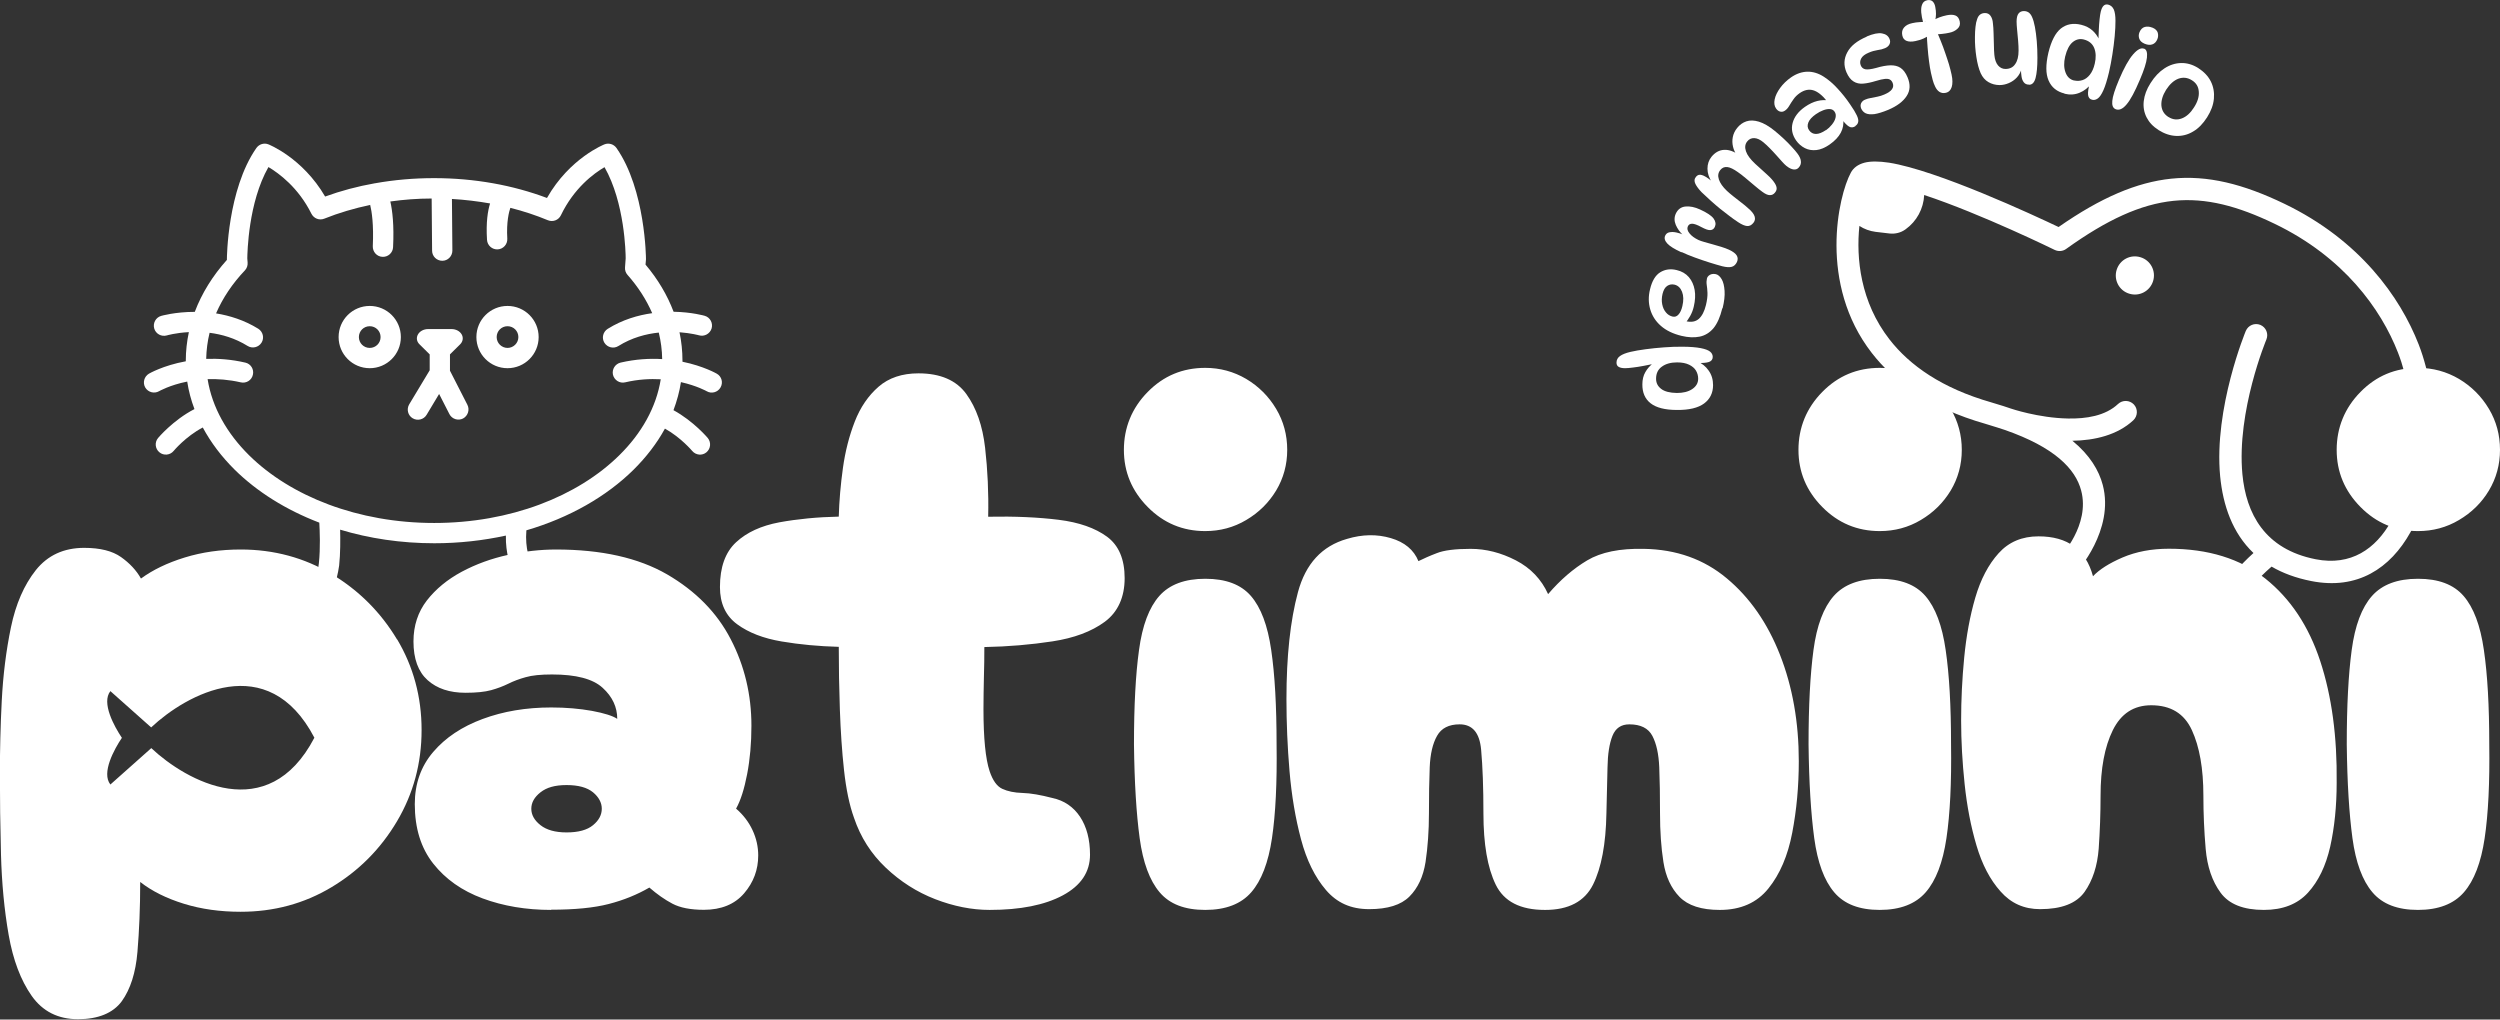
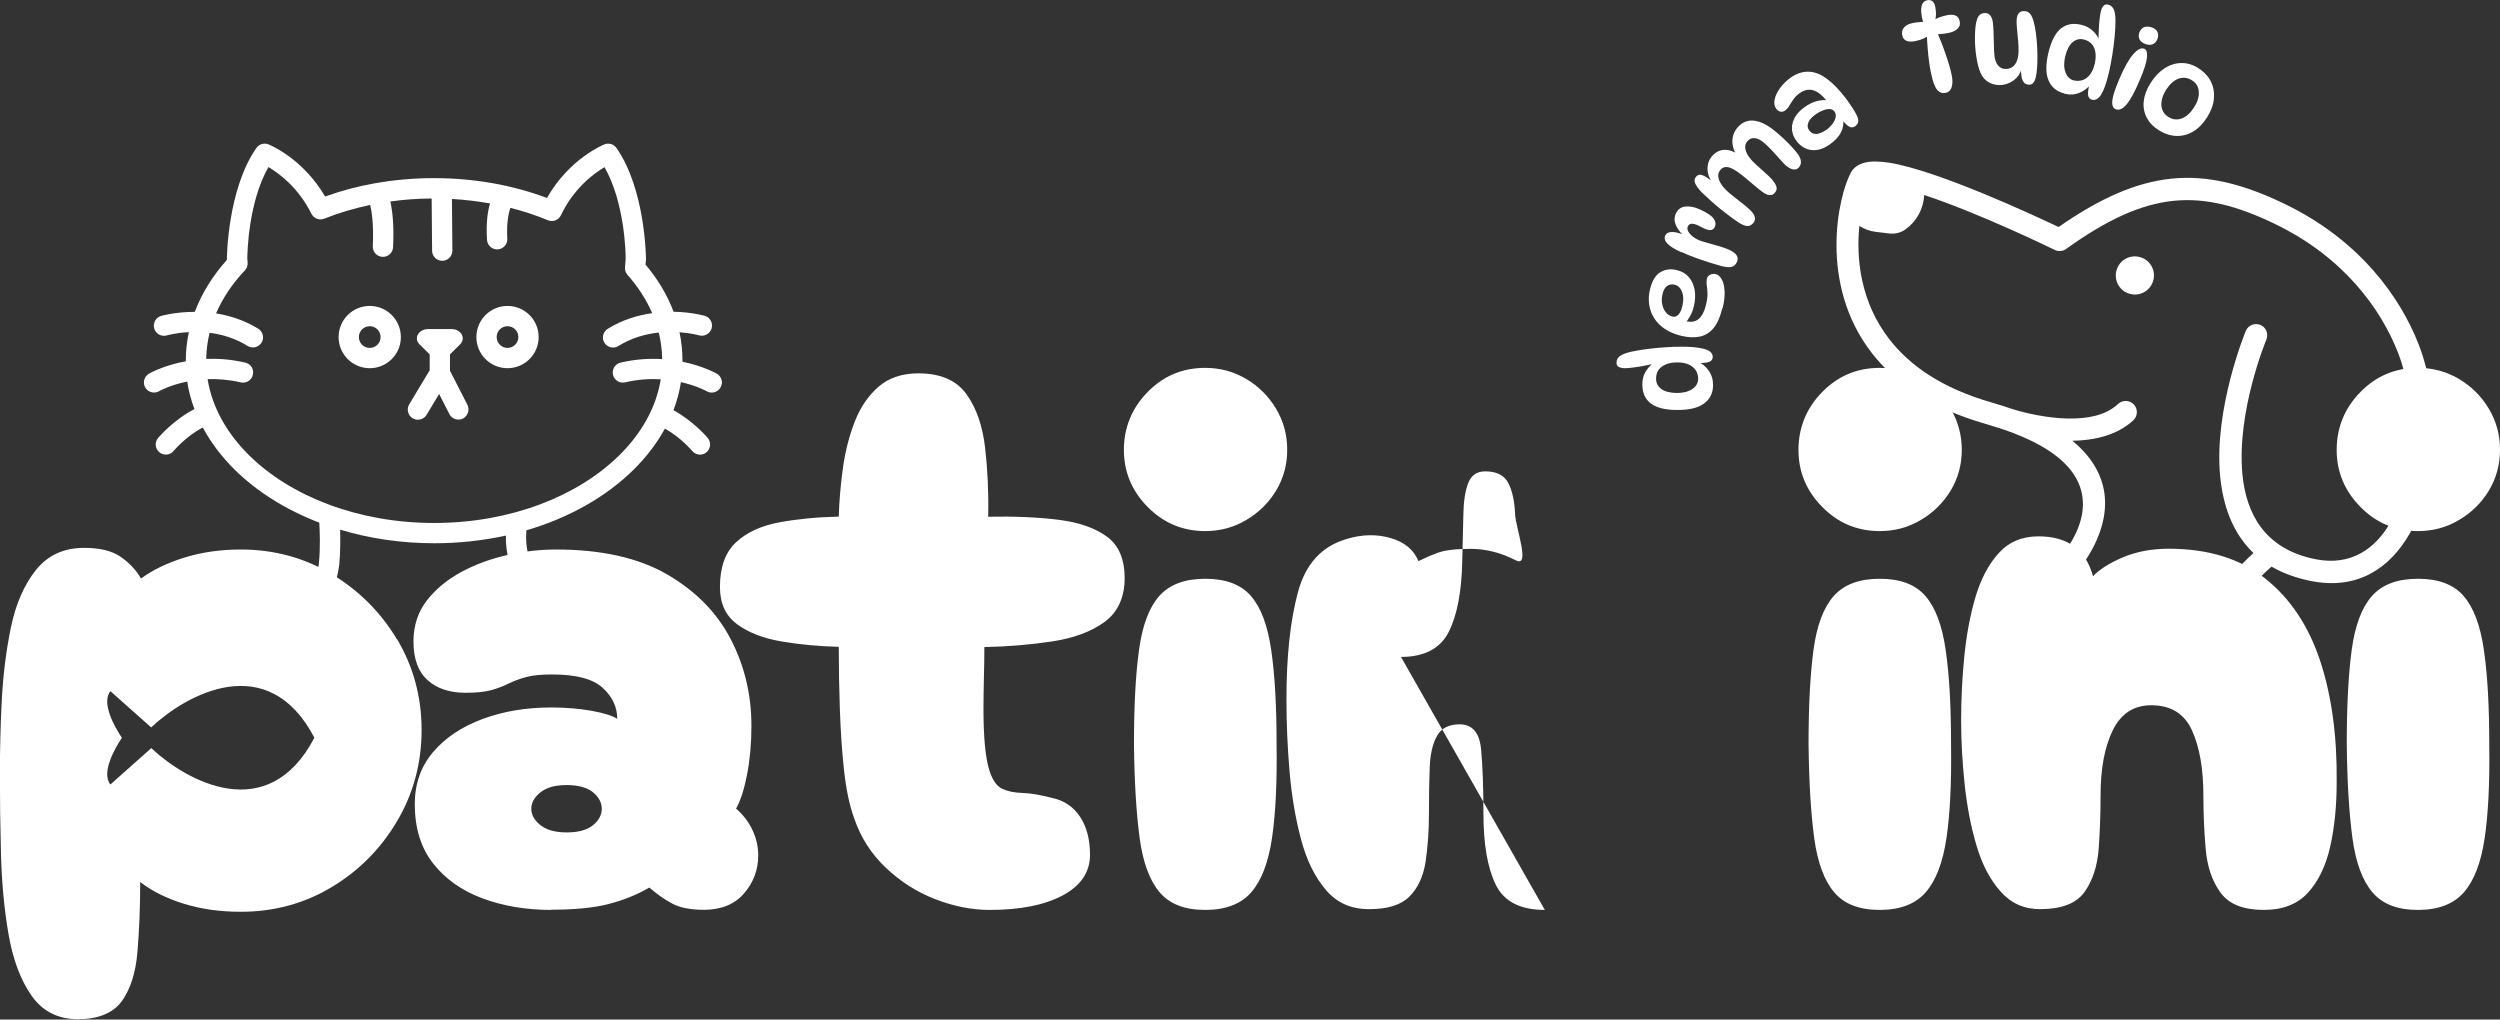
<svg xmlns="http://www.w3.org/2000/svg" id="katman_2" data-name="katman 2" viewBox="0 0 228.07 93.01">
  <rect x="0" y="0" width="228.07" height="93.01" fill="#333333" stroke="none" />
  <defs>
    <style>
      .cls-1, .cls-2 {
        fill: #fff;
      }

      .cls-2 {
        fill-rule: evenodd;
      }
    </style>
  </defs>
  <g id="katman_1" data-name="katman 1">
    <g>
-       <path class="cls-1" d="M50.29,83.01c-2.29,0-4.37-.35-6.26-1.05-1.89-.7-3.39-1.76-4.51-3.18-1.12-1.42-1.68-3.23-1.68-5.42,0-1.86.56-3.45,1.68-4.76,1.12-1.31,2.62-2.31,4.51-3.01,1.89-.7,3.97-1.05,6.26-1.05,1.35,0,2.59.11,3.71.31,1.12.21,1.89.45,2.31.73,0-1.07-.44-2.02-1.33-2.83-.89-.82-2.43-1.22-4.62-1.22-1.03,0-1.83.08-2.41.25-.58.16-1.11.36-1.57.59-.47.23-.99.43-1.57.59-.58.16-1.36.24-2.34.24-1.45,0-2.6-.38-3.46-1.15-.86-.77-1.29-1.95-1.29-3.53,0-1.44.41-2.69,1.22-3.74.82-1.05,1.88-1.92,3.18-2.62,1.31-.7,2.72-1.21,4.23-1.54,1.51-.33,2.97-.49,4.37-.49,4.15,0,7.53.76,10.14,2.27,2.61,1.52,4.55,3.49,5.8,5.91,1.26,2.42,1.89,5.06,1.89,7.9,0,1.59-.13,3.06-.39,4.41-.26,1.35-.59,2.4-1.01,3.15.65.56,1.15,1.21,1.5,1.96.35.75.52,1.52.52,2.31,0,1.31-.43,2.46-1.29,3.46-.86,1-2.09,1.5-3.67,1.5-1.21,0-2.17-.19-2.87-.56-.7-.37-1.4-.86-2.1-1.47-1.12.65-2.35,1.15-3.71,1.5-1.35.35-3.1.52-5.25.52M51.69,75.94c1.07,0,1.88-.22,2.41-.66.54-.44.8-.95.8-1.5s-.27-1.06-.8-1.5c-.54-.44-1.34-.66-2.41-.66s-1.82.22-2.38.66c-.56.44-.84.94-.84,1.5s.28,1.06.84,1.5c.56.44,1.35.66,2.38.66M90.29,83.01c-1.63,0-3.29-.33-4.97-.98-1.68-.65-3.18-1.61-4.51-2.87-1.33-1.26-2.3-2.77-2.9-4.55-.42-1.16-.72-2.61-.91-4.34-.19-1.72-.31-3.57-.38-5.52-.07-1.96-.1-3.87-.1-5.74-1.82-.05-3.56-.21-5.21-.49-1.66-.28-3.01-.8-4.06-1.57-1.05-.77-1.57-1.9-1.57-3.39,0-1.82.49-3.18,1.47-4.09.98-.91,2.3-1.51,3.95-1.82,1.65-.3,3.46-.48,5.42-.52.04-1.44.17-2.93.38-4.44.21-1.51.57-2.92,1.08-4.23.51-1.31,1.24-2.37,2.17-3.18s2.15-1.22,3.64-1.22c2,0,3.46.63,4.37,1.89.91,1.26,1.48,2.89,1.71,4.9.23,2.01.33,4.1.28,6.29,2.42-.05,4.57.05,6.43.28,1.86.23,3.33.75,4.41,1.54,1.07.79,1.61,2.05,1.61,3.78s-.61,3.1-1.82,3.99c-1.21.89-2.8,1.48-4.76,1.78-1.96.3-4.03.48-6.22.52,0,.89-.01,1.81-.04,2.76-.02.96-.04,1.92-.04,2.9,0,2.66.19,4.55.56,5.66.28.84.66,1.38,1.15,1.61.49.23,1.11.36,1.85.38.75.02,1.65.18,2.73.46,1.07.23,1.91.8,2.52,1.71.6.91.91,2.06.91,3.46,0,1.59-.83,2.82-2.48,3.71-1.66.89-3.88,1.33-6.68,1.33M109.95,48.45c-2.05,0-3.8-.73-5.25-2.2-1.45-1.47-2.17-3.2-2.17-5.21s.72-3.81,2.17-5.28c1.44-1.47,3.19-2.2,5.25-2.2,1.35,0,2.6.34,3.74,1.01,1.14.68,2.05,1.59,2.73,2.73.68,1.14,1.01,2.39,1.01,3.74s-.34,2.59-1.01,3.71c-.68,1.12-1.59,2.02-2.73,2.69-1.14.68-2.39,1.01-3.74,1.01M109.95,83.01c-1.87,0-3.25-.53-4.16-1.61-.91-1.07-1.52-2.72-1.82-4.93-.3-2.21-.48-5.07-.52-8.57,0-3.5.15-6.37.46-8.6.3-2.24.92-3.88,1.85-4.93.93-1.05,2.33-1.57,4.2-1.57s3.25.52,4.16,1.57c.91,1.05,1.53,2.69,1.85,4.93.33,2.24.49,5.11.49,8.6.05,3.5-.09,6.35-.42,8.57-.33,2.22-.96,3.86-1.89,4.93-.93,1.07-2.33,1.61-4.2,1.61M140.93,83.01c-2.24,0-3.73-.77-4.48-2.31s-1.12-3.71-1.12-6.5c0-2.33-.07-4.27-.21-5.81-.14-1.54-.79-2.31-1.96-2.31-.98,0-1.67.35-2.06,1.05-.4.7-.62,1.66-.67,2.87-.05,1.21-.07,2.61-.07,4.2s-.11,3.11-.31,4.44c-.21,1.33-.7,2.38-1.47,3.15-.77.77-1.99,1.15-3.67,1.15s-2.95-.58-3.95-1.75c-1-1.17-1.76-2.7-2.27-4.62-.51-1.91-.86-3.99-1.05-6.22-.19-2.24-.28-4.43-.28-6.57,0-3.92.35-7.17,1.05-9.76.7-2.59,2.19-4.21,4.48-4.86,1.4-.42,2.73-.44,3.99-.07,1.26.37,2.1,1.07,2.52,2.1.47-.23,1.02-.48,1.68-.73.65-.26,1.68-.39,3.08-.39s2.77.35,4.13,1.05c1.35.7,2.33,1.73,2.94,3.08,1.12-1.31,2.31-2.33,3.57-3.08,1.26-.75,2.98-1.1,5.18-1.05,2.94.05,5.46.94,7.55,2.69,2.1,1.75,3.72,4.08,4.86,6.99,1.14,2.91,1.71,6.14,1.71,9.69,0,2.28-.2,4.46-.6,6.54-.4,2.08-1.12,3.77-2.17,5.07-1.05,1.31-2.53,1.96-4.44,1.96-1.68,0-2.9-.4-3.67-1.19-.77-.79-1.26-1.85-1.47-3.18-.21-1.33-.31-2.81-.31-4.44s-.02-2.98-.07-4.2c-.05-1.21-.26-2.17-.63-2.87-.37-.7-1.07-1.05-2.1-1.05-.75,0-1.26.35-1.54,1.05-.28.7-.43,1.66-.45,2.87-.02,1.21-.06,2.61-.1,4.2-.05,2.8-.46,4.97-1.22,6.5-.77,1.54-2.23,2.31-4.37,2.31M171.49,48.45c-2.05,0-3.8-.73-5.25-2.2-1.45-1.47-2.17-3.2-2.17-5.21s.72-3.81,2.17-5.28c1.44-1.47,3.19-2.2,5.25-2.2,1.35,0,2.6.34,3.74,1.01,1.14.68,2.05,1.59,2.73,2.73.67,1.14,1.01,2.39,1.01,3.74s-.34,2.59-1.01,3.71c-.68,1.12-1.59,2.02-2.73,2.69-1.14.68-2.39,1.01-3.74,1.01M171.49,83.01c-1.87,0-3.25-.53-4.16-1.61-.91-1.07-1.52-2.72-1.82-4.93-.3-2.21-.48-5.07-.52-8.57,0-3.5.15-6.37.45-8.6.3-2.24.92-3.88,1.85-4.93.93-1.05,2.33-1.57,4.2-1.57s3.25.52,4.16,1.57c.91,1.05,1.53,2.69,1.85,4.93.33,2.24.49,5.11.49,8.6.05,3.5-.09,6.35-.42,8.57-.33,2.22-.96,3.86-1.89,4.93-.93,1.07-2.33,1.61-4.2,1.61M206.53,83.01c-1.87,0-3.18-.52-3.95-1.57s-1.22-2.38-1.36-3.99c-.14-1.61-.21-3.23-.21-4.86,0-2.47-.35-4.46-1.05-5.98-.7-1.52-1.93-2.27-3.71-2.27-1.59,0-2.75.76-3.5,2.27-.75,1.52-1.12,3.51-1.12,5.98,0,1.63-.06,3.24-.17,4.83-.12,1.58-.55,2.9-1.29,3.95-.75,1.05-2.1,1.57-4.06,1.57-1.45,0-2.65-.53-3.6-1.61-.96-1.07-1.69-2.47-2.2-4.2-.51-1.72-.87-3.59-1.08-5.59-.21-2-.32-3.94-.32-5.81s.09-3.78.28-5.74c.19-1.96.52-3.78,1.01-5.46.49-1.68,1.2-3.03,2.13-4.06.93-1.03,2.14-1.54,3.64-1.54,2.66,0,4.31,1.21,4.97,3.64.56-.6,1.46-1.18,2.69-1.71,1.24-.53,2.65-.8,4.23-.8,3.59,0,6.53.91,8.81,2.73,2.28,1.82,3.95,4.33,5,7.52,1.05,3.19,1.55,6.89,1.5,11.09,0,2.14-.2,4.09-.59,5.84-.4,1.75-1.07,3.15-2.03,4.2-.96,1.05-2.3,1.57-4.02,1.57M220.59,48.45c-2.05,0-3.8-.73-5.25-2.2-1.45-1.47-2.17-3.2-2.17-5.21s.72-3.81,2.17-5.28c1.44-1.47,3.19-2.2,5.25-2.2,1.35,0,2.6.34,3.74,1.01,1.14.68,2.05,1.59,2.73,2.73.68,1.14,1.01,2.39,1.01,3.74s-.34,2.59-1.01,3.71-1.59,2.02-2.73,2.69c-1.14.68-2.39,1.01-3.74,1.01M220.59,83.01c-1.87,0-3.25-.53-4.16-1.61-.91-1.07-1.52-2.72-1.82-4.93-.3-2.21-.48-5.07-.52-8.57,0-3.5.15-6.37.45-8.6.3-2.24.92-3.88,1.85-4.93.93-1.05,2.33-1.57,4.2-1.57s3.25.52,4.16,1.57c.91,1.05,1.53,2.69,1.85,4.93.33,2.24.49,5.11.49,8.6.05,3.5-.09,6.35-.42,8.57-.33,2.22-.96,3.86-1.89,4.93-.93,1.07-2.33,1.61-4.2,1.61" />
+       <path class="cls-1" d="M50.29,83.01c-2.29,0-4.37-.35-6.26-1.05-1.89-.7-3.39-1.76-4.51-3.18-1.12-1.42-1.68-3.23-1.68-5.42,0-1.86.56-3.45,1.68-4.76,1.12-1.31,2.62-2.31,4.51-3.01,1.89-.7,3.97-1.05,6.26-1.05,1.35,0,2.59.11,3.71.31,1.12.21,1.89.45,2.31.73,0-1.07-.44-2.02-1.33-2.83-.89-.82-2.43-1.22-4.62-1.22-1.03,0-1.83.08-2.41.25-.58.16-1.11.36-1.57.59-.47.23-.99.43-1.57.59-.58.16-1.36.24-2.34.24-1.45,0-2.6-.38-3.46-1.15-.86-.77-1.29-1.95-1.29-3.53,0-1.44.41-2.69,1.22-3.74.82-1.05,1.88-1.92,3.18-2.62,1.31-.7,2.72-1.21,4.23-1.54,1.51-.33,2.97-.49,4.37-.49,4.15,0,7.53.76,10.14,2.27,2.61,1.52,4.55,3.49,5.8,5.91,1.26,2.42,1.89,5.06,1.89,7.9,0,1.59-.13,3.06-.39,4.41-.26,1.35-.59,2.4-1.01,3.15.65.56,1.15,1.21,1.5,1.96.35.75.52,1.52.52,2.31,0,1.31-.43,2.46-1.29,3.46-.86,1-2.09,1.5-3.67,1.5-1.21,0-2.17-.19-2.87-.56-.7-.37-1.4-.86-2.1-1.47-1.12.65-2.35,1.15-3.71,1.5-1.35.35-3.1.52-5.25.52M51.69,75.94c1.07,0,1.88-.22,2.41-.66.54-.44.8-.95.8-1.5s-.27-1.06-.8-1.5c-.54-.44-1.34-.66-2.41-.66s-1.82.22-2.38.66c-.56.44-.84.94-.84,1.5s.28,1.06.84,1.5c.56.44,1.35.66,2.38.66M90.29,83.01c-1.63,0-3.29-.33-4.97-.98-1.68-.65-3.18-1.61-4.51-2.87-1.33-1.26-2.3-2.77-2.9-4.55-.42-1.16-.72-2.61-.91-4.34-.19-1.72-.31-3.57-.38-5.52-.07-1.96-.1-3.87-.1-5.74-1.82-.05-3.56-.21-5.21-.49-1.66-.28-3.01-.8-4.06-1.57-1.05-.77-1.57-1.9-1.57-3.39,0-1.82.49-3.18,1.47-4.09.98-.91,2.3-1.51,3.95-1.82,1.65-.3,3.46-.48,5.42-.52.04-1.44.17-2.93.38-4.44.21-1.51.57-2.92,1.08-4.23.51-1.31,1.24-2.37,2.17-3.18s2.15-1.22,3.64-1.22c2,0,3.46.63,4.37,1.89.91,1.26,1.48,2.89,1.71,4.9.23,2.01.33,4.1.28,6.29,2.42-.05,4.57.05,6.43.28,1.86.23,3.33.75,4.41,1.54,1.07.79,1.61,2.05,1.61,3.78s-.61,3.1-1.82,3.99c-1.21.89-2.8,1.48-4.76,1.78-1.96.3-4.03.48-6.22.52,0,.89-.01,1.81-.04,2.76-.02.96-.04,1.92-.04,2.9,0,2.66.19,4.55.56,5.66.28.84.66,1.38,1.15,1.61.49.23,1.11.36,1.85.38.75.02,1.65.18,2.73.46,1.07.23,1.91.8,2.52,1.71.6.91.91,2.06.91,3.46,0,1.59-.83,2.82-2.48,3.71-1.66.89-3.88,1.33-6.68,1.33M109.95,48.45c-2.05,0-3.8-.73-5.25-2.2-1.45-1.47-2.17-3.2-2.17-5.21s.72-3.81,2.17-5.28c1.44-1.47,3.19-2.2,5.25-2.2,1.35,0,2.6.34,3.74,1.01,1.14.68,2.05,1.59,2.73,2.73.68,1.14,1.01,2.39,1.01,3.74s-.34,2.59-1.01,3.71c-.68,1.12-1.59,2.02-2.73,2.69-1.14.68-2.39,1.01-3.74,1.01M109.95,83.01c-1.87,0-3.25-.53-4.16-1.61-.91-1.07-1.52-2.72-1.82-4.93-.3-2.21-.48-5.07-.52-8.57,0-3.5.15-6.37.46-8.6.3-2.24.92-3.88,1.85-4.93.93-1.05,2.33-1.57,4.2-1.57s3.25.52,4.16,1.57c.91,1.05,1.53,2.69,1.85,4.93.33,2.24.49,5.11.49,8.6.05,3.5-.09,6.35-.42,8.57-.33,2.22-.96,3.86-1.89,4.93-.93,1.07-2.33,1.61-4.2,1.61M140.93,83.01c-2.24,0-3.73-.77-4.48-2.31s-1.12-3.71-1.12-6.5c0-2.33-.07-4.27-.21-5.81-.14-1.54-.79-2.31-1.96-2.31-.98,0-1.67.35-2.06,1.05-.4.7-.62,1.66-.67,2.87-.05,1.21-.07,2.61-.07,4.2s-.11,3.11-.31,4.44c-.21,1.33-.7,2.38-1.47,3.15-.77.77-1.99,1.15-3.67,1.15s-2.95-.58-3.95-1.75c-1-1.17-1.76-2.7-2.27-4.62-.51-1.91-.86-3.99-1.05-6.22-.19-2.24-.28-4.43-.28-6.57,0-3.92.35-7.17,1.05-9.76.7-2.59,2.19-4.21,4.48-4.86,1.4-.42,2.73-.44,3.99-.07,1.26.37,2.1,1.07,2.52,2.1.47-.23,1.02-.48,1.68-.73.65-.26,1.68-.39,3.08-.39s2.77.35,4.13,1.05s-.02-2.98-.07-4.2c-.05-1.21-.26-2.17-.63-2.87-.37-.7-1.07-1.05-2.1-1.05-.75,0-1.26.35-1.54,1.05-.28.7-.43,1.66-.45,2.87-.02,1.21-.06,2.61-.1,4.2-.05,2.8-.46,4.97-1.22,6.5-.77,1.54-2.23,2.31-4.37,2.31M171.49,48.45c-2.05,0-3.8-.73-5.25-2.2-1.45-1.47-2.17-3.2-2.17-5.21s.72-3.81,2.17-5.28c1.44-1.47,3.19-2.2,5.25-2.2,1.35,0,2.6.34,3.74,1.01,1.14.68,2.05,1.59,2.73,2.73.67,1.14,1.01,2.39,1.01,3.74s-.34,2.59-1.01,3.71c-.68,1.12-1.59,2.02-2.73,2.69-1.14.68-2.39,1.01-3.74,1.01M171.49,83.01c-1.87,0-3.25-.53-4.16-1.61-.91-1.07-1.52-2.72-1.82-4.93-.3-2.21-.48-5.07-.52-8.57,0-3.5.15-6.37.45-8.6.3-2.24.92-3.88,1.85-4.93.93-1.05,2.33-1.57,4.2-1.57s3.25.52,4.16,1.57c.91,1.05,1.53,2.69,1.85,4.93.33,2.24.49,5.11.49,8.6.05,3.5-.09,6.35-.42,8.57-.33,2.22-.96,3.86-1.89,4.93-.93,1.07-2.33,1.61-4.2,1.61M206.53,83.01c-1.87,0-3.18-.52-3.95-1.57s-1.22-2.38-1.36-3.99c-.14-1.61-.21-3.23-.21-4.86,0-2.47-.35-4.46-1.05-5.98-.7-1.52-1.93-2.27-3.71-2.27-1.59,0-2.75.76-3.5,2.27-.75,1.52-1.12,3.51-1.12,5.98,0,1.63-.06,3.24-.17,4.83-.12,1.58-.55,2.9-1.29,3.95-.75,1.05-2.1,1.57-4.06,1.57-1.45,0-2.65-.53-3.6-1.61-.96-1.07-1.69-2.47-2.2-4.2-.51-1.72-.87-3.59-1.08-5.59-.21-2-.32-3.94-.32-5.81s.09-3.78.28-5.74c.19-1.96.52-3.78,1.01-5.46.49-1.68,1.2-3.03,2.13-4.06.93-1.03,2.14-1.54,3.64-1.54,2.66,0,4.31,1.21,4.97,3.64.56-.6,1.46-1.18,2.69-1.71,1.24-.53,2.65-.8,4.23-.8,3.59,0,6.53.91,8.81,2.73,2.28,1.82,3.95,4.33,5,7.52,1.05,3.19,1.55,6.89,1.5,11.09,0,2.14-.2,4.09-.59,5.84-.4,1.75-1.07,3.15-2.03,4.2-.96,1.05-2.3,1.57-4.02,1.57M220.59,48.45c-2.05,0-3.8-.73-5.25-2.2-1.45-1.47-2.17-3.2-2.17-5.21s.72-3.81,2.17-5.28c1.44-1.47,3.19-2.2,5.25-2.2,1.35,0,2.6.34,3.74,1.01,1.14.68,2.05,1.59,2.73,2.73.68,1.14,1.01,2.39,1.01,3.74s-.34,2.59-1.01,3.71-1.59,2.02-2.73,2.69c-1.14.68-2.39,1.01-3.74,1.01M220.59,83.01c-1.87,0-3.25-.53-4.16-1.61-.91-1.07-1.52-2.72-1.82-4.93-.3-2.21-.48-5.07-.52-8.57,0-3.5.15-6.37.45-8.6.3-2.24.92-3.88,1.85-4.93.93-1.05,2.33-1.57,4.2-1.57s3.25.52,4.16,1.57c.91,1.05,1.53,2.69,1.85,4.93.33,2.24.49,5.11.49,8.6.05,3.5-.09,6.35-.42,8.57-.33,2.22-.96,3.86-1.89,4.93-.93,1.07-2.33,1.61-4.2,1.61" />
      <path class="cls-1" d="M36.23,58.35c-1.49-2.49-3.49-4.49-5.98-5.98-2.49-1.49-5.26-2.24-8.29-2.24-1.82,0-3.52.24-5.11.73-1.59.49-2.91,1.13-3.99,1.92-.42-.75-1.03-1.4-1.82-1.96-.79-.56-1.91-.84-3.36-.84-1.86,0-3.33.68-4.41,2.03-1.07,1.35-1.83,3.09-2.27,5.21-.44,2.12-.72,4.36-.84,6.71-.12,2.35-.17,4.56-.17,6.61,0,2.33.03,4.8.1,7.41.07,2.61.3,5.06.7,7.34.4,2.28,1.1,4.14,2.1,5.56,1,1.42,2.41,2.13,4.23,2.13s3.19-.55,3.99-1.64c.79-1.1,1.27-2.6,1.43-4.51.16-1.91.25-4.03.25-6.37,1.07.84,2.4,1.5,3.99,1.99,1.58.49,3.31.73,5.17.73,3.03,0,5.79-.74,8.29-2.24,2.49-1.49,4.49-3.5,5.98-6.02,1.49-2.52,2.24-5.29,2.24-8.32s-.75-5.79-2.24-8.29ZM13.79,68.26l-3.72,3.31c-.84-1.06.35-3.22,1.05-4.26-.7-1.04-1.89-3.2-1.05-4.26l3.72,3.31c3.2-3.01,10.65-7.17,14.89.94-4.24,8.12-11.69,3.95-14.89.94Z" />
    </g>
    <path class="cls-2" d="M195.28,23.47c.92.28,1.43,1.26,1.14,2.18s-1.26,1.43-2.18,1.14c-.92-.28-1.43-1.26-1.14-2.18.29-.92,1.26-1.43,2.18-1.14M169.63,20.6c-.31,2.96.09,6.95,2.74,10.36,1.85,2.38,4.79,4.46,9.3,5.75.61.17,1.76.55,1.77.56,0,0,2.51.86,5.22.91,1.65.03,3.4-.23,4.57-1.33.41-.38,1.05-.36,1.44.05.38.41.36,1.05-.05,1.44-1.45,1.35-3.52,1.84-5.56,1.87,1.6,1.31,2.42,2.71,2.77,4.03,1.09,4.13-2.37,7.92-2.37,7.92-.38.41-1.03.43-1.44.05-.41-.38-.43-1.03-.05-1.44,0,0,2.73-2.87,1.89-6.02-.52-1.98-2.43-3.95-6.97-5.53-.07-.02-1.21-.4-1.78-.56-5.04-1.44-8.29-3.8-10.35-6.46-4.89-6.3-3.06-14.34-1.91-16.45.23-.43.64-.75,1.25-.91.54-.14,1.3-.14,2.23,0,4.41.7,13.2,4.79,15.47,5.87,3.86-2.69,7.12-4.08,10.28-4.41,3.32-.34,6.56.48,10.32,2.29,6.87,3.31,10.56,8.5,12.25,12.83,2.02,5.18,1.83,12.5-.74,17.12-1.84,3.31-4.85,5.3-9.05,4.47-1.42-.28-2.62-.73-3.63-1.32-1.3,1.13-2.41,2.4-3.3,3.84-.3.48-.92.62-1.4.32-.48-.3-.62-.92-.32-1.4.93-1.48,2.05-2.81,3.37-4-1.92-1.83-2.78-4.34-3.04-7-.59-6.22,2.34-13.26,2.34-13.26.22-.52.81-.76,1.33-.55.52.22.76.81.55,1.33,0,0-2.73,6.53-2.19,12.29.34,3.57,2.01,6.84,6.69,7.76,3.21.63,5.47-.94,6.88-3.47,2.31-4.15,2.44-10.74.62-15.39-1.55-3.97-4.95-8.71-11.24-11.74-3.36-1.62-6.25-2.4-9.23-2.1-3.01.31-6.08,1.72-9.8,4.39-.3.22-.7.25-1.04.09,0,0-6.68-3.28-11.91-5.01-.06,1.25-.68,2.4-1.7,3.13-.42.31-.95.44-1.47.38-.38-.05-.85-.1-1.27-.15-.53-.07-1.03-.25-1.47-.54" />
    <path class="cls-2" d="M46.3,29.76c.55,0,.99.44.99.99s-.45.99-.99.99-.99-.44-.99-.99.44-.99.99-.99M33.73,29.76c.55,0,.99.44.99.99s-.44.99-.99.99-.99-.44-.99-.99.44-.99.99-.99M46.3,27.91c-1.57,0-2.84,1.27-2.84,2.84s1.27,2.84,2.84,2.84,2.84-1.27,2.84-2.84-1.27-2.84-2.84-2.84M33.73,27.91c-1.57,0-2.84,1.27-2.84,2.84s1.27,2.84,2.84,2.84,2.84-1.27,2.84-2.84-1.27-2.84-2.84-2.84M39.2,32.33l-.93-.92c-.26-.25-.31-.6-.14-.9.17-.3.53-.49.93-.49h2.13c.4,0,.76.19.93.49.17.3.11.65-.14.9l-.93.92v1.49l1.59,3.11c.23.45.05,1.01-.4,1.25-.45.23-1.01.05-1.24-.4l-.94-1.84-1.14,1.9c-.26.44-.83.58-1.27.32-.44-.26-.58-.83-.32-1.27l1.87-3.11v-1.43ZM33.8,18.69c-1.48.31-2.9.73-4.22,1.26-.45.18-.95-.02-1.17-.45-1.19-2.39-2.96-3.69-3.92-4.26-1.85,3.24-1.92,7.85-1.93,8.32l.03.4c.02.26-.07.52-.25.71-1.13,1.19-2.02,2.51-2.63,3.92,1.23.2,2.57.61,3.85,1.4.43.27.57.84.3,1.27-.27.43-.84.57-1.27.3-1.16-.72-2.37-1.06-3.47-1.2-.19.78-.29,1.57-.31,2.38,1.08-.04,2.28.04,3.57.34.5.11.81.61.69,1.11-.11.5-.61.81-1.11.69-1.09-.25-2.11-.32-3.02-.29.41,2.58,1.77,4.95,3.78,6.94,3.81,3.76,9.96,6.18,16.89,6.18s13.08-2.42,16.89-6.18c2.02-1.99,3.37-4.36,3.78-6.93-.97-.05-2.06,0-3.25.28-.5.12-.99-.2-1.11-.69-.11-.5.2-.99.69-1.11,1.38-.32,2.67-.39,3.8-.32-.01-.82-.12-1.63-.31-2.42-1.16.12-2.46.46-3.69,1.23-.43.27-1,.13-1.27-.3s-.13-1,.3-1.27c1.35-.84,2.77-1.25,4.06-1.43-.54-1.24-1.3-2.42-2.25-3.49-.17-.19-.25-.44-.23-.69,0,0,.06-.82.06-.82,0-.47-.08-5.08-1.93-8.32-.98.57-2.79,1.91-3.98,4.39-.21.44-.73.64-1.19.45-1.08-.45-2.23-.83-3.42-1.13-.12.34-.37,1.28-.28,2.81.03.51-.36.95-.87.98-.51.03-.95-.36-.98-.87-.1-1.61.07-2.65.28-3.32-1.13-.2-2.29-.34-3.48-.41l.04,4.71c0,.51-.41.93-.92.93-.51,0-.93-.41-.93-.92l-.04-4.76c-1.29,0-2.55.1-3.77.27.19.84.35,2.15.25,4.17-.02.51-.46.91-.97.88-.51-.02-.9-.46-.88-.97.09-1.98-.09-3.16-.24-3.77M34.23,16.72s-.02,0-.03,0c-1.59.28-3.11.69-4.54,1.21-2.07-3.55-5.17-4.76-5.17-4.76-.4-.16-.85-.02-1.1.33-2.66,3.81-2.69,10.1-2.69,10.1v.11c-1.29,1.44-2.29,3.04-2.93,4.74-1.8,0-3.07.37-3.07.37-.49.14-.77.66-.63,1.15.14.49.66.77,1.15.63,0,0,.81-.24,2.01-.3-.18.85-.28,1.72-.28,2.61v.05c-2.08.38-3.36,1.13-3.36,1.13-.44.26-.59.82-.34,1.26.26.44.82.59,1.26.34,0,0,.97-.56,2.57-.88.13.86.35,1.69.66,2.51-1.95,1-3.32,2.64-3.32,2.64-.33.39-.27.98.12,1.3.39.33.98.27,1.3-.12,0,0,1.09-1.32,2.66-2.14.74,1.38,1.72,2.67,2.91,3.85,2.03,2,4.66,3.66,7.72,4.83.04.77.11,2.26-.04,3.71-.06.59-.38,1.74-.52,2.38-.11.5.21.99.71,1.1.5.11.99-.21,1.1-.71.15-.7.49-1.94.56-2.57.12-1.12.11-2.39.09-3.27,2.65.8,5.55,1.24,8.59,1.24,2.27,0,4.46-.25,6.53-.7-.03,1.64.4,2.66.63,3.51.13.49.64.78,1.14.65.49-.13.78-.64.65-1.13-.22-.81-.69-1.79-.55-3.51,3.93-1.15,7.31-3.09,9.78-5.53,1.16-1.15,2.13-2.41,2.86-3.75,1.47.82,2.49,2.04,2.49,2.04.33.39.91.45,1.3.12.39-.33.44-.91.12-1.3,0,0-1.28-1.53-3.13-2.54.31-.83.55-1.69.68-2.56,1.47.33,2.35.83,2.35.83.44.26,1.01.1,1.26-.34.26-.44.11-1.01-.34-1.26,0,0-1.18-.69-3.13-1.09v-.09c0-.88-.09-1.75-.27-2.6,1.07.08,1.78.28,1.78.28.49.14,1-.14,1.15-.63.14-.49-.14-1.01-.63-1.15,0,0-1.16-.34-2.84-.37-.58-1.53-1.44-2.98-2.56-4.3,0,0,.04-.47.04-.47,0-.03,0-.05,0-.07,0,0-.03-6.29-2.69-10.1-.25-.35-.7-.49-1.1-.33,0,0-3.17,1.24-5.24,4.89-3.09-1.16-6.59-1.81-10.3-1.81-1.86,0-3.66.16-5.39.47" />
    <g>
      <path class="cls-1" d="M156.28,35.13c0,.72-.28,1.28-.82,1.68-.54.4-1.37.6-2.47.59-1.1,0-1.9-.21-2.41-.61-.51-.4-.76-.98-.75-1.73,0-.42.09-.8.27-1.11.18-.32.43-.6.75-.85l.04.09c-.3.06-.62.13-.96.19-.34.06-.66.12-.96.15-.3.04-.54.06-.72.06-.25,0-.44-.04-.58-.12-.14-.08-.2-.21-.2-.39,0-.25.11-.45.32-.6.21-.15.53-.28.96-.38.39-.09.85-.17,1.38-.24.53-.07,1.09-.13,1.66-.17.58-.04,1.13-.07,1.66-.06.73,0,1.3.05,1.71.13s.69.19.85.32.24.3.24.48c0,.23-.12.38-.34.46-.23.08-.6.11-1.11.09v-.17c.46.2.82.49,1.08.87.27.38.4.82.4,1.33ZM154.92,34.54c0-.26-.07-.51-.2-.73-.13-.22-.34-.4-.63-.54-.29-.14-.65-.21-1.09-.21-.56,0-1.02.12-1.38.38-.36.25-.54.62-.54,1.11,0,.38.15.69.47.93.31.24.79.36,1.43.37.56,0,1.03-.11,1.39-.35.36-.24.55-.55.55-.95Z" />
      <path class="cls-1" d="M157.12,28.13c-.19.79-.46,1.39-.8,1.81-.35.41-.77.67-1.26.77-.49.1-1.04.08-1.66-.07-.78-.19-1.4-.49-1.88-.91-.48-.42-.8-.92-.97-1.5-.17-.58-.18-1.19-.02-1.84.18-.76.49-1.28.93-1.55.44-.27.94-.34,1.51-.2.46.11.82.32,1.1.64.27.32.45.71.53,1.17.08.46.05.97-.08,1.52-.07.31-.18.59-.33.86-.15.27-.31.5-.5.69l-.41-.37c.17.06.33.11.51.15.5.12.89.05,1.19-.21.29-.26.51-.68.65-1.26.11-.45.15-.82.14-1.11-.01-.29-.04-.54-.07-.74-.03-.2-.02-.39.02-.57.02-.1.07-.18.15-.25.07-.07.17-.12.28-.15.11-.03.24-.03.38,0,.21.05.39.21.54.47.15.26.23.61.26,1.06.03.45-.03.97-.18,1.58ZM153.48,27.92c.12-.51.11-.94-.03-1.3-.14-.36-.37-.57-.68-.65-.25-.06-.47-.02-.67.11-.2.13-.34.37-.43.73-.08.34-.09.65-.03.95.06.3.17.54.34.74.16.2.36.32.6.38.21.05.39-.01.54-.18.16-.17.28-.43.36-.78Z" />
      <path class="cls-1" d="M153.4,23.02c-.64-.29-1.07-.56-1.3-.81-.23-.25-.29-.49-.19-.71.08-.17.21-.28.4-.31.19-.04.4-.03.63.02.23.05.45.12.67.22l-.04.04c-.31-.28-.54-.6-.69-.95-.15-.35-.15-.7,0-1.03.18-.39.48-.61.88-.65.41-.04.85.05,1.33.27.64.29,1.05.57,1.24.83.19.26.22.52.11.76-.08.18-.22.28-.4.29-.19.02-.46-.08-.82-.27-.38-.21-.67-.31-.85-.31-.19,0-.32.08-.39.24-.09.19-.04.41.15.64.19.24.46.43.81.6.14.06.32.13.55.19.23.06.48.13.75.21.27.07.53.15.79.23.26.08.5.17.7.26.37.17.6.35.71.53.11.19.11.38.02.59-.11.23-.26.38-.47.44-.21.06-.5.04-.87-.05-.33-.09-.72-.2-1.16-.34-.44-.14-.89-.29-1.35-.46-.46-.17-.86-.33-1.21-.5Z" />
      <path class="cls-1" d="M158.49,14.21c-.19-.25-.32-.52-.39-.82-.07-.3-.08-.59-.02-.89.06-.3.19-.57.39-.82.24-.3.52-.5.85-.61.33-.11.71-.1,1.14.03.43.13.92.41,1.46.85.28.23.55.47.82.72.27.25.51.5.72.73.22.23.39.44.52.61.18.24.29.47.31.68.03.21-.03.41-.18.58-.12.15-.28.21-.48.19-.2-.02-.42-.13-.67-.33-.11-.09-.25-.23-.4-.4-.16-.17-.33-.37-.51-.57-.19-.21-.38-.42-.58-.62-.2-.21-.4-.39-.6-.56-.29-.24-.57-.37-.83-.38-.26-.01-.48.09-.65.31-.19.24-.23.54-.11.89.12.36.41.74.85,1.15.4.36.76.69,1.07.97.31.28.55.54.7.78.11.17.17.32.18.46s-.04.28-.16.42c-.12.15-.28.23-.47.22-.18,0-.4-.1-.66-.29-.21-.15-.46-.35-.73-.58-.27-.23-.55-.46-.82-.69s-.51-.41-.7-.54c-.38-.27-.7-.43-.96-.46-.26-.03-.47.06-.64.27-.2.25-.24.53-.13.86.11.33.35.68.73,1.04.16.15.36.32.6.51.25.19.49.39.73.57s.44.35.59.49c.34.28.54.54.61.76.07.22.03.42-.11.59-.17.21-.36.31-.58.29-.21-.02-.48-.13-.81-.35-.29-.19-.57-.39-.84-.6-.27-.2-.54-.41-.8-.62-.27-.22-.55-.46-.85-.73-.3-.27-.58-.53-.84-.78-.26-.27-.45-.52-.57-.76-.12-.24-.11-.46.06-.66.13-.16.31-.22.53-.15.22.06.49.23.83.5.11.09.21.19.29.28l-.19-.11c-.28-.41-.42-.83-.42-1.25,0-.42.12-.78.37-1.09.33-.4.71-.61,1.16-.63.44-.02.9.15,1.38.49l-.2.04Z" />
      <path class="cls-1" d="M169.28,11.5c-.2.14-.4.16-.59.05-.19-.11-.41-.33-.66-.67l.12-.02c.12.89-.29,1.66-1.23,2.32-.43.3-.84.47-1.22.51-.39.04-.74-.02-1.05-.18-.31-.16-.58-.39-.79-.69-.36-.52-.47-1.05-.32-1.61.15-.55.52-1.04,1.12-1.46.39-.27.77-.45,1.14-.54.37-.09.73-.1,1.07-.04l-.17.09c-.46-.58-.9-.92-1.3-1.03s-.8-.02-1.21.26c-.23.16-.43.35-.57.56-.15.21-.28.41-.39.6s-.24.34-.39.44c-.14.1-.29.13-.44.09-.15-.04-.27-.13-.38-.29-.15-.22-.19-.49-.12-.83.07-.34.24-.68.5-1.04.26-.36.59-.68.99-.96.49-.34.99-.51,1.5-.52s1.02.15,1.51.47c.43.28.84.63,1.23,1.06.4.43.79.91,1.16,1.46.29.41.48.74.6.99.12.25.16.45.13.6-.03.15-.11.27-.26.37ZM166.58,11.88c.2-.14.38-.31.54-.51.16-.2.28-.4.33-.62s.03-.4-.09-.57c-.1-.14-.24-.22-.42-.23-.18-.01-.38.02-.61.11-.22.08-.44.2-.66.35-.37.26-.6.51-.7.77-.1.26-.08.49.07.7.16.23.37.34.63.34.26,0,.56-.12.9-.35Z" />
-       <path class="cls-1" d="M170.29,3.33c.6-.25,1.07-.35,1.41-.28.34.06.57.23.68.51.07.16.07.32,0,.47-.07.15-.2.27-.4.36-.21.09-.44.15-.69.18-.25.04-.53.11-.82.24-.34.14-.57.32-.68.53-.11.21-.12.41-.04.62.08.2.22.32.42.36s.53,0,.98-.12c.5-.15.94-.23,1.3-.24.36-.01.67.06.93.23.25.17.47.45.64.86.27.64.25,1.21-.08,1.71-.32.5-.88.92-1.68,1.26-.51.21-.93.34-1.26.39-.33.04-.59.02-.79-.07-.19-.09-.33-.24-.42-.44-.07-.18-.07-.34,0-.49.08-.15.2-.26.36-.32.16-.07.33-.12.52-.15.19-.04.39-.08.61-.12.21-.04.42-.11.63-.2.68-.29.92-.64.75-1.06-.06-.14-.14-.24-.25-.3-.1-.06-.26-.08-.46-.06-.2.02-.47.08-.83.19-.42.13-.8.21-1.14.24-.34.03-.64-.04-.89-.2-.26-.16-.47-.44-.64-.83-.27-.63-.24-1.24.07-1.82.31-.59.9-1.06,1.77-1.43Z" />
      <path class="cls-1" d="M175.66,1.98l-.22.05c-.09-.31-.14-.61-.17-.9-.02-.29,0-.54.09-.74.08-.2.23-.32.46-.37.2-.04.36,0,.48.1.12.11.21.28.25.51.09.45.09.86-.01,1.22l-.2.02c.36-.22.78-.38,1.27-.48.31-.06.57-.06.77.02.21.08.34.26.4.54.06.27,0,.49-.2.67-.19.18-.44.31-.76.37-.19.04-.4.08-.62.1-.22.03-.44.04-.66.04l.14-.26c.12.26.25.56.38.89s.27.68.39,1.05c.13.36.24.72.35,1.06.1.35.18.66.24.94.1.46.1.84.01,1.13s-.27.47-.55.53c-.22.05-.41.01-.57-.09s-.28-.26-.38-.46c-.1-.2-.18-.41-.24-.64-.06-.23-.11-.43-.15-.62-.07-.32-.13-.68-.18-1.08-.05-.4-.1-.82-.13-1.26-.04-.44-.06-.86-.07-1.27l.25.14c-.33.26-.76.45-1.3.56-.33.07-.6.06-.8-.02-.21-.08-.34-.25-.39-.51-.06-.28,0-.52.16-.71.17-.2.42-.33.76-.4.22-.05.43-.08.64-.09.2-.02.38-.02.54-.02Z" />
      <path class="cls-1" d="M185.09,7.72c-.2,0-.35-.07-.46-.21-.11-.14-.18-.31-.21-.53-.04-.22-.05-.45-.05-.69l.06-.04c-.08.31-.22.58-.43.81s-.46.4-.74.52c-.28.12-.56.18-.84.18-.37,0-.71-.09-1.02-.27-.31-.18-.54-.45-.71-.82-.17-.39-.3-.88-.39-1.47-.09-.59-.14-1.2-.13-1.82,0-.34.02-.65.05-.93.03-.29.08-.52.15-.7.06-.19.15-.33.27-.42.12-.09.27-.14.45-.14.21,0,.38.08.5.25.12.17.2.39.22.69.03.24.05.54.06.9s.02.71.03,1.07c0,.36.02.65.04.9.04.44.16.76.34.97.18.21.41.32.67.32.39,0,.69-.14.89-.44.21-.29.31-.7.31-1.23,0-.26-.01-.56-.04-.9-.03-.33-.06-.66-.09-.97-.03-.31-.05-.58-.05-.78,0-.34.06-.59.18-.74.12-.15.28-.22.49-.22.18,0,.32.05.45.14.12.1.22.23.29.4.1.22.19.52.26.9.07.38.13.81.17,1.3.04.48.06.99.06,1.53,0,.82-.06,1.43-.17,1.84s-.31.61-.58.61Z" />
      <path class="cls-1" d="M188.34,8.53c-.7-.17-1.18-.56-1.45-1.18-.27-.62-.27-1.46-.02-2.54.26-1.07.64-1.81,1.14-2.21.51-.4,1.12-.52,1.85-.34.41.1.75.27,1.03.52.27.24.49.55.65.92l-.1.02c0-.31.02-.63.03-.98.01-.34.04-.67.07-.97.03-.31.07-.54.11-.71.06-.24.14-.42.25-.53.11-.11.25-.15.42-.11.24.06.41.21.52.45.1.24.15.58.15,1.03,0,.4-.02.87-.07,1.4-.05.53-.12,1.09-.21,1.66-.09.57-.19,1.11-.31,1.63-.17.71-.34,1.26-.51,1.64-.17.38-.34.63-.51.75-.17.12-.34.17-.52.12-.22-.05-.34-.2-.37-.44-.03-.24.03-.61.16-1.1l.16.04c-.3.4-.66.68-1.09.86-.43.18-.89.21-1.38.09ZM189.22,7.34c.26.06.51.05.76-.03.25-.08.47-.24.67-.49.2-.25.35-.58.45-1.01.13-.55.11-1.03-.05-1.43-.17-.41-.49-.66-.96-.78-.37-.09-.71,0-1.01.25s-.53.69-.68,1.31c-.13.55-.12,1.03.03,1.44s.41.66.8.75Z" />
      <path class="cls-1" d="M195.61,4.44c.22.09.3.36.25.82-.05.46-.26,1.12-.64,2.01-.46,1.09-.86,1.84-1.22,2.26-.35.42-.69.56-1,.43-.24-.1-.34-.35-.3-.75.03-.4.24-1.05.61-1.93.46-1.09.89-1.86,1.29-2.32.4-.46.74-.63,1.01-.51M196.36,2.52c.27.11.43.27.49.47.05.2.04.4-.04.59-.1.24-.25.4-.46.47-.2.07-.43.05-.7-.06-.26-.11-.42-.26-.49-.46s-.06-.4.02-.59c.11-.26.27-.42.48-.48.21-.06.44-.04.69.06" />
      <path class="cls-1" d="M196.92,11.86c-.5-.31-.86-.7-1.09-1.15-.23-.45-.32-.95-.26-1.48.06-.54.26-1.09.62-1.65.37-.59.8-1.04,1.28-1.35s.99-.47,1.52-.48c.53-.01,1.04.14,1.54.45.53.34.92.75,1.16,1.23s.33,1.01.28,1.57c-.05.57-.26,1.13-.62,1.7-.37.58-.79,1.02-1.28,1.3-.48.29-1,.42-1.54.4-.54-.02-1.08-.2-1.62-.54ZM197.84,10.68c.38.24.79.28,1.21.12s.79-.5,1.11-1.01c.33-.51.47-.99.43-1.44-.03-.45-.24-.79-.63-1.03-.4-.25-.81-.29-1.23-.14-.42.16-.79.5-1.12,1.01-.32.51-.46.99-.43,1.44.04.45.25.8.65,1.05Z" />
    </g>
  </g>
</svg>